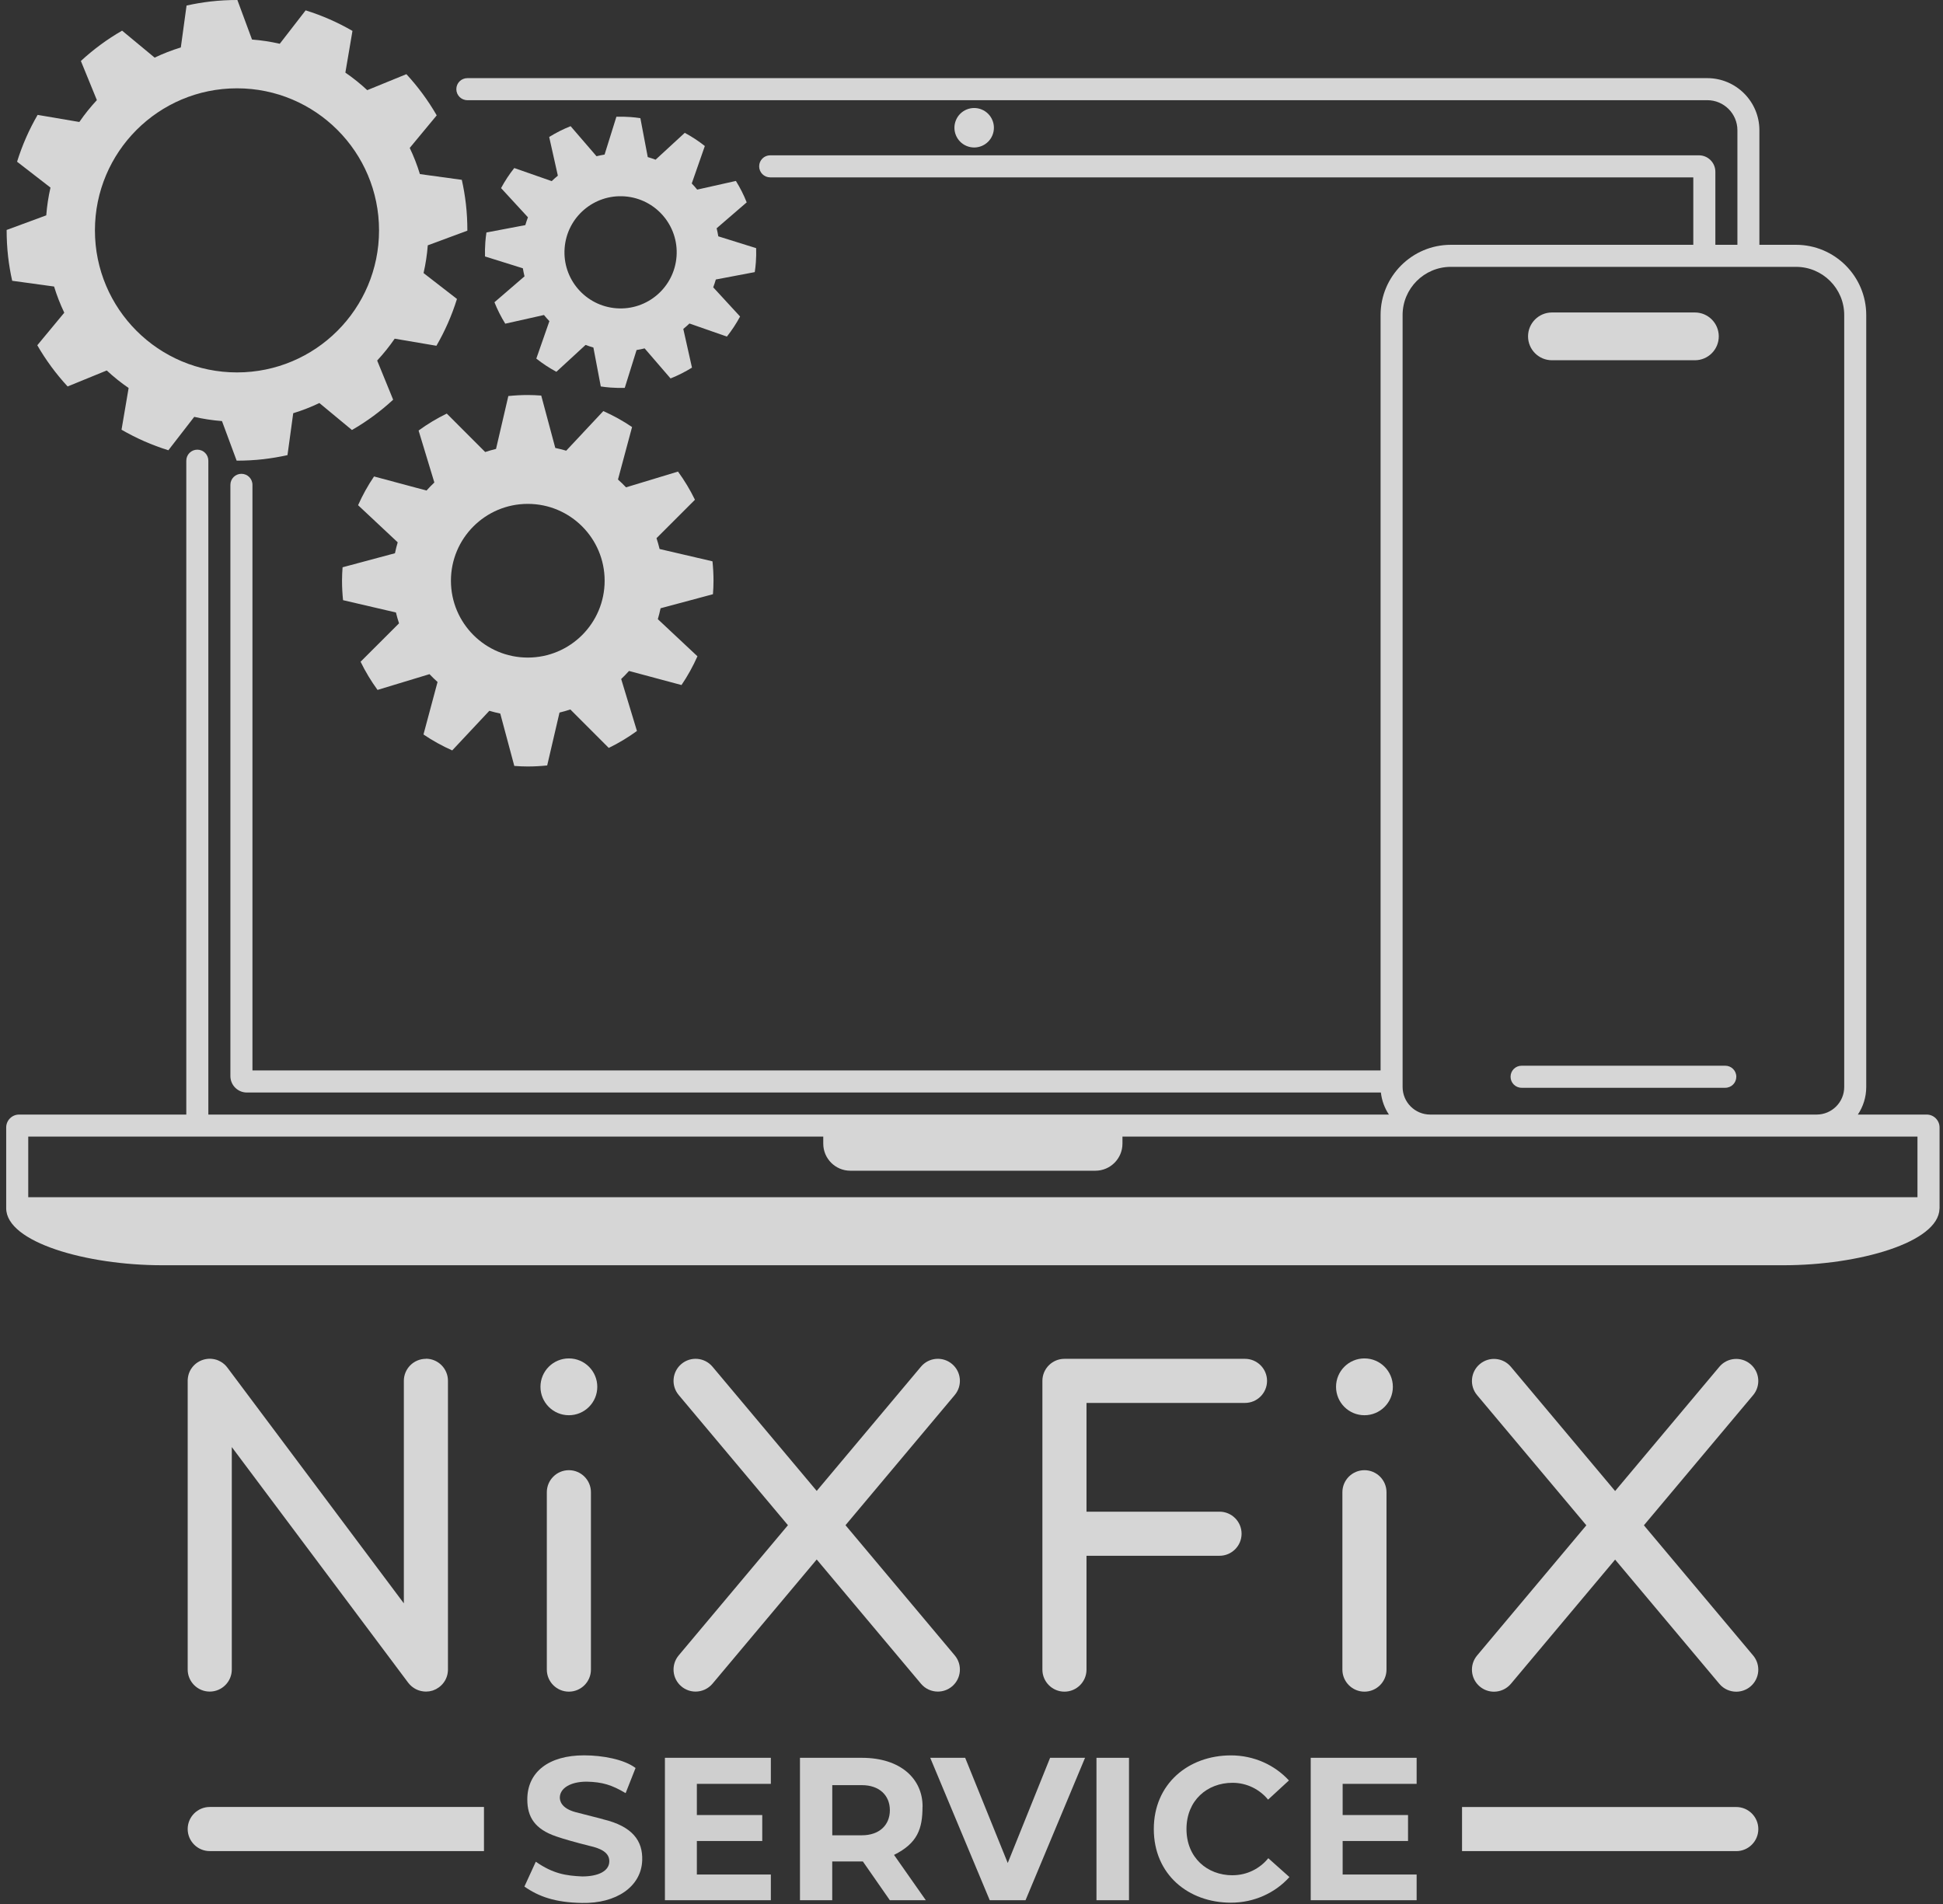
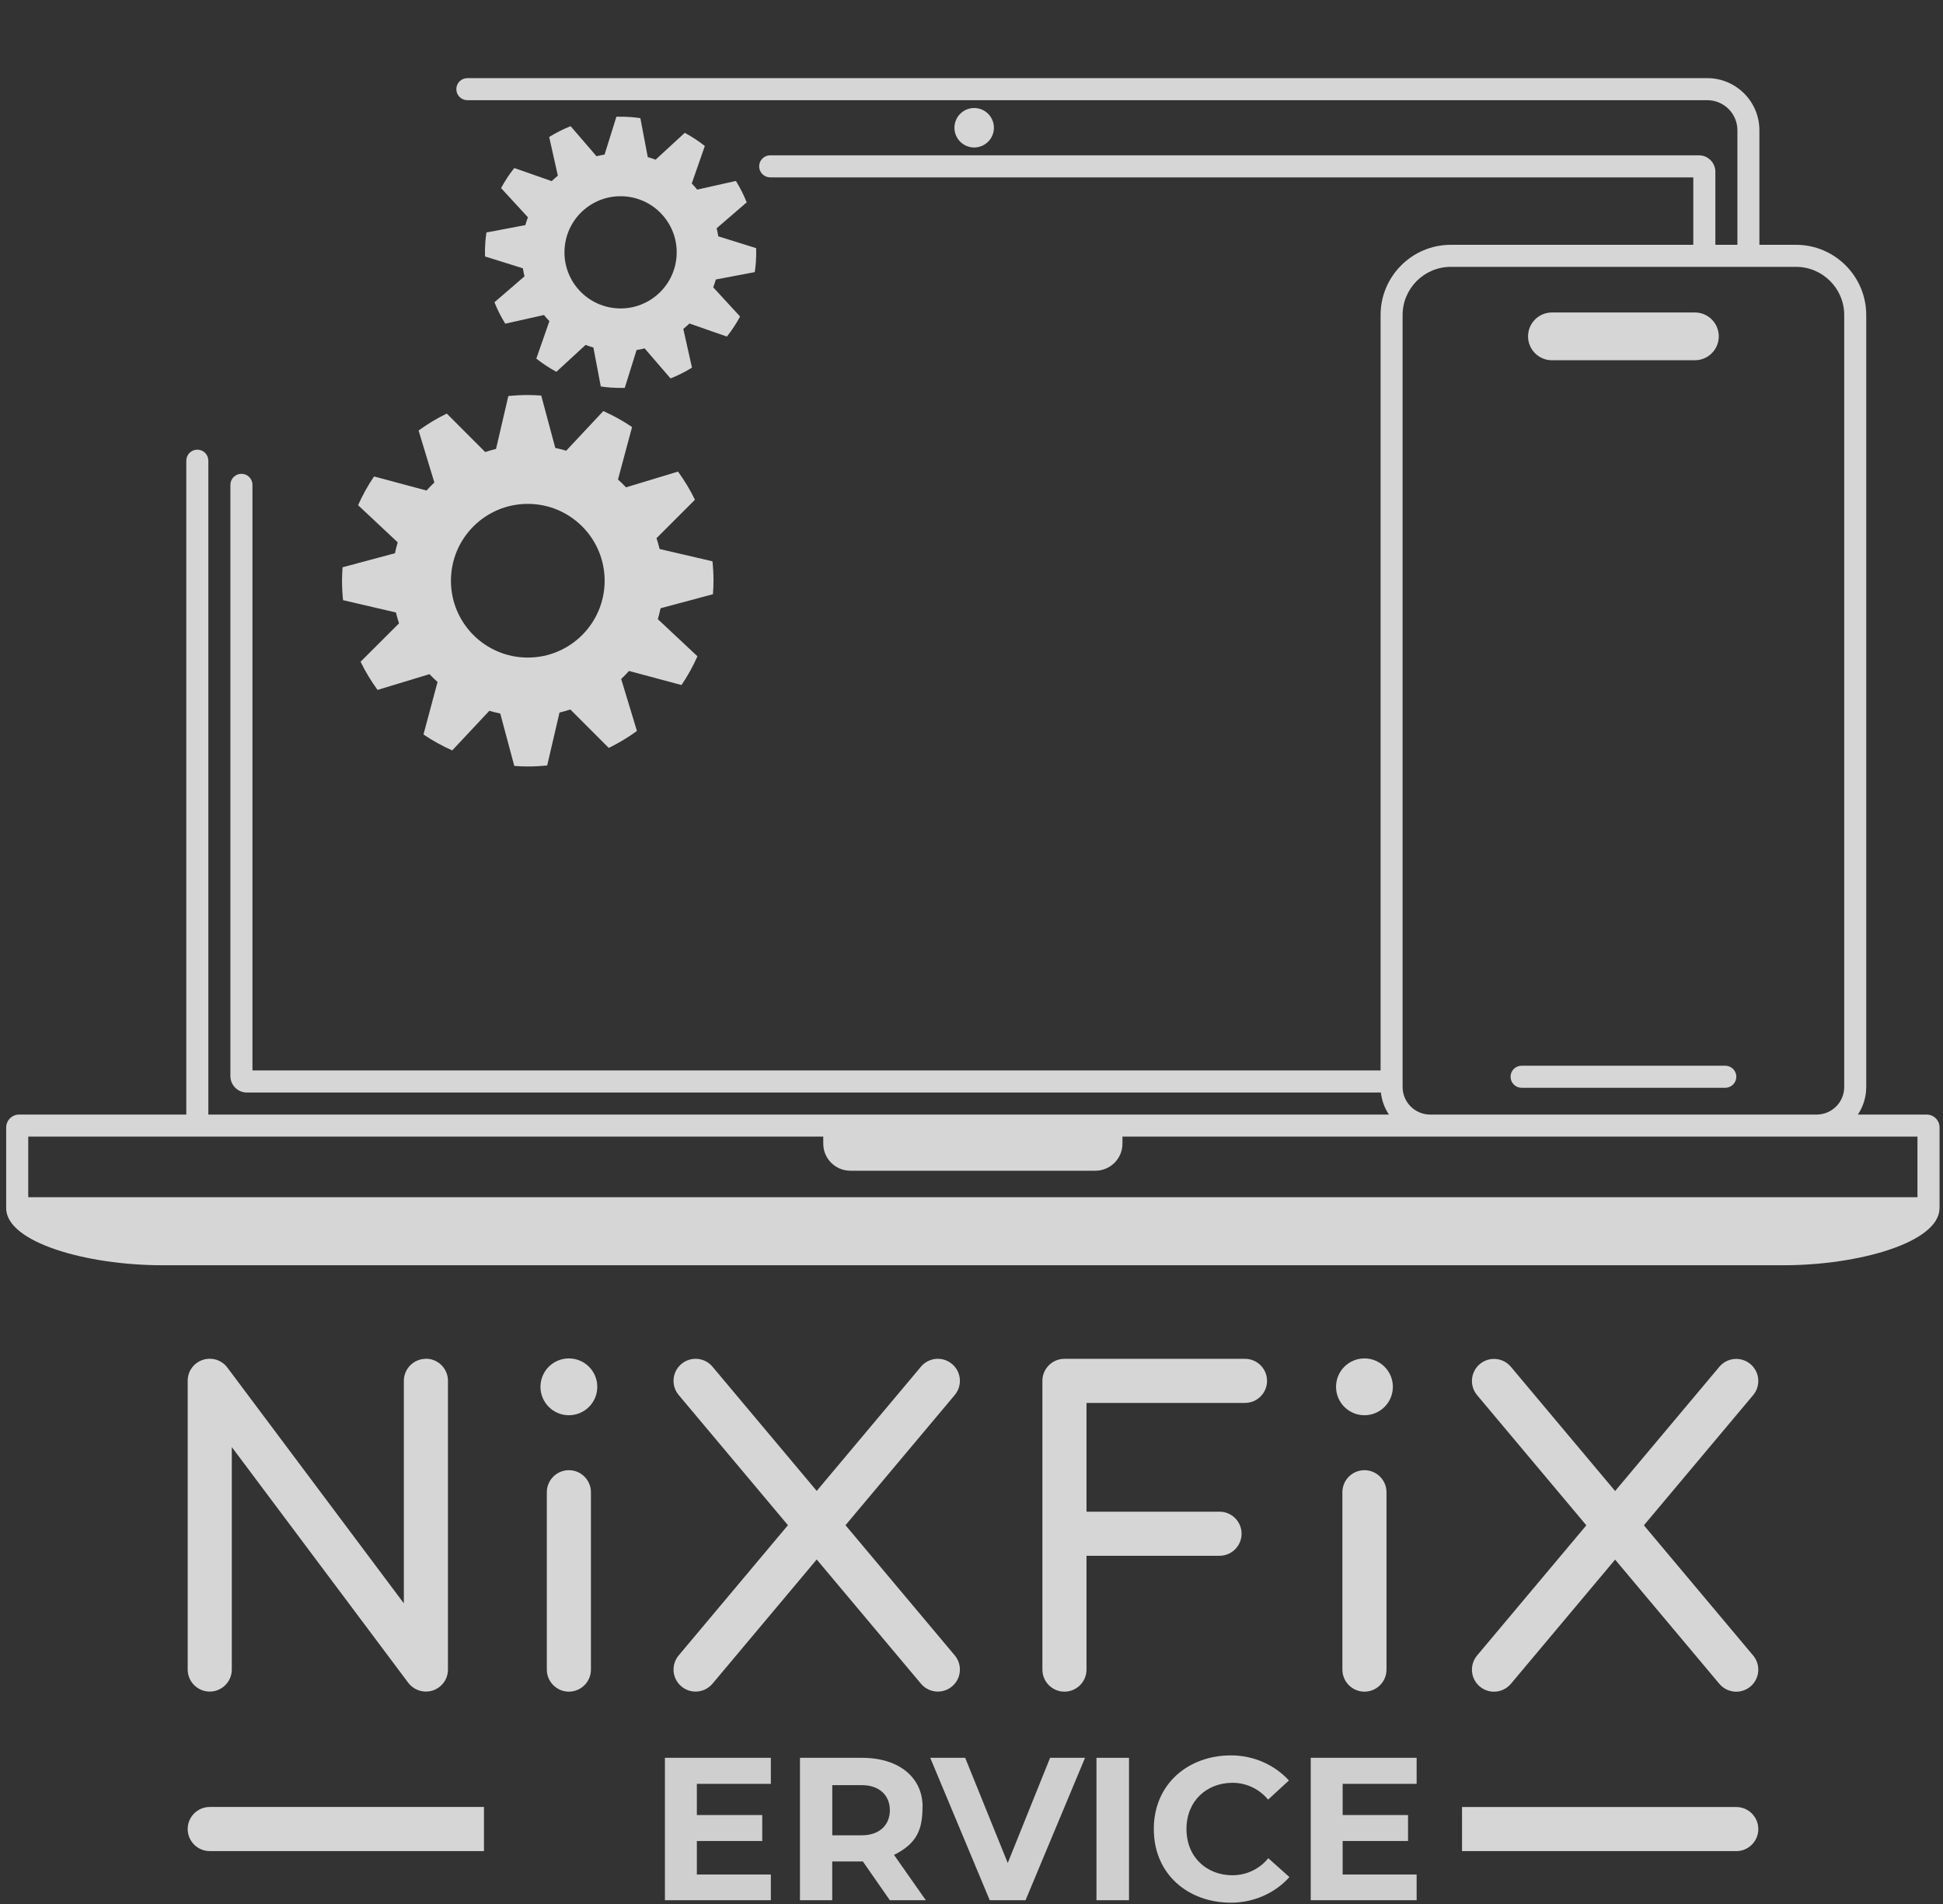
<svg xmlns="http://www.w3.org/2000/svg" width="201" height="197" viewBox="0 0 201 197" fill="none">
  <rect x="0" y="0" width="201" height="197" fill="#333333" stroke="none" />
  <g opacity="0.8" clip-path="url(#clip0_2169_2)">
    <path d="M44.059 140.578C42.8 140.578 41.777 141.601 41.777 142.859V165.875L23.526 141.491C23.526 141.491 23.503 141.464 23.492 141.449C23.469 141.418 23.443 141.388 23.416 141.357C23.389 141.327 23.367 141.3 23.34 141.27C23.317 141.247 23.294 141.224 23.268 141.198C23.237 141.167 23.207 141.141 23.173 141.114C23.15 141.095 23.127 141.076 23.1 141.057C23.066 141.03 23.032 141.004 22.998 140.977C22.971 140.958 22.945 140.943 22.918 140.928C22.884 140.905 22.849 140.882 22.811 140.863C22.781 140.844 22.751 140.829 22.716 140.814C22.682 140.798 22.652 140.779 22.617 140.764C22.579 140.749 22.545 140.734 22.507 140.719C22.477 140.707 22.446 140.696 22.416 140.684C22.378 140.673 22.336 140.662 22.294 140.65C22.264 140.643 22.233 140.635 22.203 140.627C22.165 140.62 22.123 140.612 22.081 140.605C22.047 140.597 22.013 140.593 21.979 140.589C21.941 140.586 21.907 140.582 21.869 140.578C21.827 140.578 21.789 140.574 21.747 140.57C21.732 140.57 21.713 140.57 21.697 140.57C21.682 140.57 21.663 140.57 21.648 140.57C21.606 140.57 21.561 140.57 21.519 140.578C21.485 140.578 21.454 140.582 21.42 140.589C21.378 140.593 21.34 140.601 21.298 140.608C21.264 140.616 21.23 140.62 21.195 140.627C21.157 140.635 21.119 140.646 21.081 140.658C21.047 140.669 21.013 140.677 20.979 140.688C20.945 140.7 20.907 140.715 20.872 140.726C20.838 140.741 20.804 140.753 20.77 140.768C20.735 140.783 20.705 140.798 20.671 140.814C20.637 140.833 20.602 140.848 20.568 140.871C20.538 140.89 20.507 140.905 20.477 140.924C20.443 140.947 20.408 140.97 20.374 140.992C20.359 141.004 20.344 141.011 20.329 141.023C20.313 141.034 20.302 141.046 20.287 141.057C20.256 141.08 20.226 141.106 20.195 141.133C20.165 141.16 20.138 141.183 20.112 141.209C20.089 141.232 20.062 141.259 20.04 141.281C20.009 141.312 19.983 141.342 19.956 141.373C19.937 141.395 19.918 141.422 19.899 141.445C19.872 141.479 19.846 141.513 19.823 141.548C19.804 141.574 19.789 141.601 19.77 141.627C19.747 141.662 19.728 141.696 19.705 141.73C19.686 141.76 19.671 141.795 19.656 141.825C19.64 141.856 19.625 141.89 19.61 141.924C19.595 141.962 19.579 142 19.564 142.038C19.553 142.068 19.541 142.099 19.53 142.129C19.515 142.171 19.507 142.209 19.496 142.251C19.488 142.281 19.481 142.312 19.473 142.342C19.465 142.38 19.458 142.422 19.45 142.464C19.443 142.498 19.439 142.532 19.435 142.57C19.431 142.608 19.427 142.643 19.424 142.681C19.424 142.722 19.42 142.764 19.416 142.802C19.416 142.818 19.416 142.837 19.416 142.852V172.722C19.416 173.981 20.439 175.004 21.697 175.004C22.956 175.004 23.979 173.981 23.979 172.722V149.707L42.23 174.091C42.23 174.091 42.249 174.114 42.26 174.125C42.294 174.171 42.332 174.213 42.37 174.255C42.389 174.278 42.408 174.3 42.431 174.319C42.481 174.369 42.53 174.414 42.583 174.46C42.606 174.483 42.633 174.502 42.659 174.521C42.709 174.559 42.754 174.593 42.808 174.627C42.834 174.646 42.861 174.662 42.888 174.677C42.933 174.703 42.975 174.73 43.021 174.753C43.047 174.768 43.074 174.779 43.104 174.791C43.154 174.814 43.203 174.837 43.256 174.856C43.283 174.863 43.306 174.875 43.332 174.882C43.389 174.901 43.446 174.916 43.504 174.932C43.526 174.935 43.545 174.943 43.568 174.947C43.633 174.962 43.697 174.973 43.766 174.981C43.781 174.981 43.8 174.985 43.815 174.989C43.899 174.996 43.979 175.004 44.066 175.004C44.173 175.004 44.275 174.992 44.382 174.981C44.405 174.981 44.431 174.973 44.454 174.97C44.56 174.951 44.663 174.928 44.762 174.897C44.773 174.894 44.789 174.886 44.8 174.882C44.899 174.848 44.99 174.81 45.081 174.764C45.097 174.757 45.112 174.749 45.123 174.741C45.222 174.688 45.313 174.631 45.401 174.567C45.408 174.559 45.42 174.555 45.427 174.548C45.443 174.536 45.454 174.525 45.469 174.513C45.5 174.491 45.53 174.464 45.56 174.437C45.591 174.411 45.617 174.388 45.644 174.361C45.667 174.338 45.694 174.312 45.716 174.289C45.747 174.259 45.773 174.228 45.8 174.198C45.819 174.175 45.838 174.148 45.857 174.125C45.884 174.091 45.91 174.057 45.933 174.023C45.952 173.996 45.967 173.97 45.986 173.943C46.009 173.909 46.028 173.875 46.051 173.84C46.07 173.81 46.085 173.776 46.1 173.745C46.116 173.715 46.131 173.681 46.146 173.646C46.161 173.608 46.176 173.57 46.192 173.532C46.203 173.502 46.215 173.471 46.226 173.441C46.241 173.399 46.249 173.361 46.26 173.319C46.268 173.289 46.275 173.259 46.283 173.228C46.291 173.19 46.298 173.148 46.306 173.106C46.313 173.072 46.317 173.038 46.321 173C46.325 172.962 46.329 172.928 46.332 172.89C46.332 172.848 46.336 172.806 46.34 172.768C46.34 172.753 46.34 172.734 46.34 172.719V142.848C46.34 141.589 45.317 140.567 44.059 140.567V140.578Z" fill="white" />
    <path d="M58.85 152.099C57.591 152.099 56.568 153.122 56.568 154.38V172.73C56.568 173.989 57.591 175.011 58.85 175.011C60.108 175.011 61.131 173.989 61.131 172.73V154.38C61.131 153.122 60.108 152.099 58.85 152.099Z" fill="white" />
    <path d="M98.484 141.11C97.519 140.3 96.081 140.426 95.272 141.392L84.488 154.243L73.705 141.392C72.895 140.426 71.454 140.3 70.492 141.11C69.526 141.92 69.401 143.361 70.211 144.323L81.511 157.791L70.211 171.259C69.401 172.224 69.526 173.662 70.492 174.471C70.918 174.829 71.439 175.004 71.956 175.004C72.606 175.004 73.252 174.726 73.705 174.19L84.488 161.338L95.272 174.19C95.724 174.73 96.37 175.004 97.021 175.004C97.538 175.004 98.059 174.829 98.484 174.471C99.45 173.662 99.576 172.221 98.766 171.259L87.465 157.791L98.766 144.323C99.576 143.357 99.45 141.92 98.484 141.11Z" fill="white" />
    <path d="M170.058 157.802L181.359 144.335C182.168 143.369 182.043 141.932 181.077 141.122C180.111 140.312 178.674 140.437 177.864 141.403L167.081 154.255L156.298 141.403C155.488 140.437 154.047 140.312 153.085 141.122C152.119 141.932 151.994 143.373 152.803 144.335L164.104 157.802L152.803 171.27C151.994 172.236 152.119 173.673 153.085 174.483C153.511 174.84 154.032 175.015 154.549 175.015C155.199 175.015 155.845 174.738 156.298 174.202L167.081 161.35L177.864 174.202C178.317 174.741 178.963 175.015 179.613 175.015C180.13 175.015 180.651 174.84 181.077 174.483C182.043 173.673 182.168 172.232 181.359 171.27L170.058 157.802Z" fill="white" />
    <path d="M128.792 140.578H110.115C108.857 140.578 107.834 141.601 107.834 142.859V172.73C107.834 173.989 108.857 175.011 110.115 175.011C111.374 175.011 112.397 173.989 112.397 172.73V160.954H126.157C127.416 160.954 128.439 159.932 128.439 158.673C128.439 157.414 127.416 156.392 126.157 156.392H112.397V145.141H128.792C130.051 145.141 131.074 144.118 131.074 142.859C131.074 141.601 130.051 140.578 128.792 140.578Z" fill="white" />
    <path d="M141.15 152.099C139.891 152.099 138.868 153.122 138.868 154.38V172.73C138.868 173.989 139.891 175.011 141.15 175.011C142.408 175.011 143.431 173.989 143.431 172.73V154.38C143.431 153.122 142.408 152.099 141.15 152.099Z" fill="white" />
    <path d="M58.849 146.414C60.473 146.414 61.788 145.099 61.788 143.475C61.788 141.852 60.473 140.536 58.849 140.536C57.226 140.536 55.91 141.852 55.91 143.475C55.91 145.099 57.226 146.414 58.849 146.414Z" fill="white" />
    <path d="M141.15 146.414C142.773 146.414 144.089 145.099 144.089 143.475C144.089 141.852 142.773 140.536 141.15 140.536C139.527 140.536 138.211 141.852 138.211 143.475C138.211 145.099 139.527 146.414 141.15 146.414Z" fill="white" />
-     <path d="M62.378 188.205L59.515 187.471C58.029 187.061 57.899 186.266 57.914 185.92C57.956 185.008 58.99 184.323 60.694 184.323C62.314 184.361 63.279 184.654 64.721 185.51L65.747 182.909C64.565 182.015 62.329 181.601 60.431 181.601H60.409C56.812 181.601 54.549 183.289 54.549 186.164C54.549 187.973 55.314 189.236 57.561 189.996C58.363 190.274 59.622 190.624 60.933 190.954C62.23 191.24 63.032 191.684 63.032 192.555C63.032 193.578 61.888 194.129 60.226 194.129C58.546 194.053 57.219 193.852 55.428 192.605L54.249 195.175C55.728 196.213 57.431 196.825 60.2 196.871C63.721 196.947 66.337 195.209 66.435 192.468C66.508 190.445 65.435 188.943 62.374 188.213L62.378 188.205Z" fill="#F6F6F6" />
    <path d="M68.785 196.589H79.743V193.928H72.089V190.46H78.854V187.776H72.089V184.551L79.743 184.548V181.856H68.785V196.589Z" fill="#F6F6F6" />
    <path d="M146.549 184.548V181.856H135.591V196.589H146.549V193.928H138.895V190.46H145.659V187.776H138.895V184.551L146.549 184.548Z" fill="#F6F6F6" />
    <path d="M95.439 186.916C95.454 184.03 93.162 181.856 89.165 181.856H82.755V196.589H86.093V192.582H89.264L92.052 196.589H95.774L92.485 191.901C94.937 190.684 95.432 189.175 95.432 186.916H95.439ZM89.165 189.875H86.097V184.684H89.165C90.949 184.684 92.055 185.726 92.055 187.278C92.055 188.829 90.949 189.871 89.165 189.871V189.875Z" fill="#F6F6F6" />
    <path d="M104.249 192.738L99.846 181.856H96.231L102.386 196.589H106.09L112.246 181.856H108.63L104.249 192.738Z" fill="#F6F6F6" />
    <path d="M116.793 181.856H113.428V196.589H116.793V181.856Z" fill="#F6F6F6" />
    <path d="M127.504 194.008C124.873 194.008 122.74 192.175 122.74 189.224C122.74 186.274 124.873 184.441 127.504 184.441C128.983 184.441 130.306 185.118 131.181 186.183L133.337 184.198C131.873 182.608 129.728 181.605 127.34 181.605C122.934 181.605 119.359 184.548 119.359 189.224C119.359 193.928 122.934 196.844 127.34 196.844C129.759 196.844 131.926 195.818 133.39 194.194L131.203 192.243C130.329 193.319 129.002 194.004 127.511 194.004L127.504 194.008Z" fill="#F6F6F6" />
    <path d="M19.416 189.224C19.416 190.483 20.439 191.506 21.697 191.506H50.066V186.943H21.697C20.439 186.943 19.416 187.966 19.416 189.224Z" fill="white" />
    <path d="M179.614 186.947H151.245V191.51H179.614C180.872 191.51 181.895 190.487 181.895 189.228C181.895 187.97 180.872 186.947 179.614 186.947Z" fill="white" />
    <path d="M102.663 13.998C103.094 12.956 102.599 11.761 101.558 11.33C100.516 10.899 99.321 11.393 98.89 12.435C98.458 13.477 98.953 14.671 99.995 15.103C101.037 15.534 102.231 15.04 102.663 13.998Z" fill="white" />
    <path d="M199.306 115.308H192.192C192.739 114.49 193.059 113.51 193.059 112.456V32.589C193.059 28.585 189.8 25.327 185.797 25.327H182.006V13.475C182.006 10.502 179.587 8.084 176.614 8.084H48.348C47.717 8.084 47.207 8.593 47.207 9.224C47.207 9.856 47.717 10.365 48.348 10.365H176.622C178.336 10.365 179.732 11.761 179.732 13.475V25.327H177.451V17.768C177.451 16.833 176.69 16.068 175.751 16.068H79.675C79.044 16.068 78.534 16.578 78.534 17.209C78.534 17.84 79.044 18.35 79.675 18.35H175.169V25.327H150.082C146.078 25.327 142.819 28.585 142.819 32.589V110.745H26.116V50.16C26.116 49.529 25.606 49.019 24.975 49.019C24.344 49.019 23.834 49.529 23.834 50.16V111.327C23.834 112.262 24.595 113.027 25.534 113.027H142.85C142.945 113.863 143.234 114.643 143.682 115.308H21.553V47.662C21.553 47.03 21.044 46.521 20.413 46.521C19.781 46.521 19.272 47.03 19.272 47.662V115.308H1.975C1.238 115.308 0.641 115.909 0.641 116.643V125C0.641 128.529 8.979 130.897 16.766 130.897H184.515C192.26 130.897 200.542 128.551 200.637 125.057C200.637 125.038 200.644 125.019 200.644 125V116.643C200.644 115.905 200.047 115.308 199.31 115.308H199.306ZM145.097 32.589C145.097 29.844 147.333 27.608 150.078 27.608H185.8C188.546 27.608 190.781 29.844 190.781 32.589V112.456C190.781 114.03 189.5 115.308 187.93 115.308H147.949C146.374 115.308 145.097 114.027 145.097 112.456V32.589ZM198.359 123.859H2.922V117.589H85.165V118.316C85.165 119.863 86.42 121.118 87.968 121.118H113.314C114.861 121.118 116.116 119.863 116.116 118.316V117.589H198.359V123.859Z" fill="white" />
    <path d="M160.546 37.27H175.333C176.698 37.27 177.804 36.163 177.804 34.798C177.804 33.434 176.698 32.327 175.333 32.327H160.546C159.181 32.327 158.074 33.434 158.074 34.798C158.074 36.163 159.181 37.27 160.546 37.27Z" fill="white" />
    <path d="M157.405 112.536H178.478C179.109 112.536 179.618 112.027 179.618 111.395C179.618 110.764 179.109 110.255 178.478 110.255H157.405C156.774 110.255 156.265 110.764 156.265 111.395C156.265 112.027 156.774 112.536 157.405 112.536Z" fill="white" />
-     <path d="M0.687 23.791C0.687 24.703 0.732 25.627 0.839 26.555C0.937 27.403 1.078 28.236 1.261 29.049L5.595 29.643C5.88 30.578 6.234 31.483 6.649 32.35L3.858 35.719C4.747 37.262 5.801 38.688 6.995 39.981L11.044 38.327C11.751 38.985 12.508 39.593 13.306 40.141L12.572 44.456C14.093 45.338 15.717 46.053 17.417 46.582L20.093 43.126C21.029 43.342 21.991 43.487 22.964 43.563L24.481 47.658C25.394 47.658 26.318 47.612 27.245 47.506C28.093 47.407 28.926 47.266 29.74 47.084L30.333 42.749C31.268 42.464 32.173 42.11 33.04 41.696L36.409 44.487C37.953 43.597 39.379 42.544 40.671 41.35L39.017 37.3C39.675 36.589 40.283 35.837 40.831 35.038L45.147 35.772C46.029 34.251 46.744 32.627 47.272 30.928L43.816 28.251C44.032 27.316 44.177 26.354 44.253 25.38L48.348 23.863C48.348 22.951 48.303 22.027 48.196 21.099C48.097 20.251 47.956 19.418 47.774 18.605L43.439 18.011C43.154 17.076 42.801 16.171 42.386 15.304L45.177 11.935C44.287 10.392 43.234 8.966 42.04 7.673L37.991 9.327C37.283 8.669 36.527 8.061 35.728 7.513L36.462 3.198C34.941 2.316 33.318 1.601 31.618 1.072L28.941 4.529C28.006 4.312 27.044 4.167 26.071 4.091L24.557 0C23.645 0 22.721 0.046 21.793 0.152C20.945 0.251 20.112 0.392 19.299 0.574L18.706 4.909C17.77 5.194 16.865 5.548 15.998 5.962L12.63 3.171C11.086 4.061 9.66 5.114 8.367 6.308L10.021 10.357C9.363 11.068 8.755 11.821 8.207 12.62L3.892 11.886C3.01 13.407 2.295 15.03 1.766 16.73L5.223 19.407C5.006 20.342 4.861 21.304 4.785 22.278L0.687 23.791ZM24.515 9.137C32.63 9.137 39.211 15.715 39.211 23.833C39.211 31.951 32.633 38.529 24.515 38.529C16.398 38.529 9.82 31.951 9.82 23.833C9.82 15.715 16.401 9.137 24.515 9.137Z" fill="white" />
    <path d="M50.321 24.053C50.272 24.384 50.23 24.722 50.207 25.061C50.169 25.555 50.161 26.049 50.173 26.532L54.089 27.757C54.135 28.038 54.192 28.316 54.26 28.589L51.15 31.27C51.458 32.046 51.834 32.787 52.268 33.487L56.272 32.589C56.45 32.81 56.637 33.019 56.834 33.224L55.481 37.099C56.127 37.612 56.823 38.069 57.557 38.464L60.576 35.684C60.842 35.783 61.108 35.874 61.386 35.954L62.15 39.981C62.481 40.03 62.819 40.072 63.158 40.095C63.652 40.133 64.146 40.141 64.629 40.129L65.853 36.213C66.135 36.167 66.412 36.11 66.686 36.042L69.367 39.152C70.142 38.844 70.884 38.468 71.584 38.034L70.686 34.03C70.907 33.852 71.116 33.665 71.321 33.468L75.196 34.821C75.709 34.175 76.165 33.479 76.561 32.745L73.781 29.726C73.88 29.46 73.971 29.194 74.051 28.916L78.078 28.152C78.127 27.821 78.169 27.483 78.192 27.145C78.23 26.65 78.237 26.156 78.222 25.673L74.306 24.449C74.26 24.167 74.203 23.89 74.135 23.616L77.245 20.935C76.937 20.16 76.561 19.418 76.127 18.719L72.123 19.616C71.945 19.395 71.758 19.186 71.561 18.981L72.914 15.107C72.268 14.593 71.572 14.137 70.838 13.742L67.819 16.521C67.553 16.422 67.287 16.331 67.009 16.251L66.245 12.224C65.914 12.175 65.576 12.133 65.237 12.11C64.743 12.072 64.253 12.065 63.766 12.076L62.542 15.992C62.26 16.038 61.983 16.095 61.709 16.163L59.028 13.053C58.253 13.361 57.511 13.738 56.812 14.171L57.709 18.175C57.488 18.354 57.279 18.54 57.074 18.738L53.199 17.384C52.686 18.03 52.23 18.726 51.834 19.46L54.614 22.479C54.515 22.745 54.424 23.011 54.344 23.289L50.317 24.053H50.321ZM58.409 25.673C58.648 22.475 61.431 20.076 64.629 20.316C67.827 20.555 70.226 23.338 69.987 26.536C69.747 29.734 66.964 32.133 63.766 31.893C60.568 31.654 58.169 28.871 58.409 25.673Z" fill="white" />
    <path d="M43.302 44.54L44.933 49.916C44.652 50.182 44.382 50.46 44.123 50.749L38.694 49.293C38.059 50.228 37.507 51.224 37.043 52.266L41.142 56.106C41.032 56.479 40.937 56.855 40.857 57.236L35.439 58.688C35.405 59.148 35.382 59.608 35.382 60.076C35.382 60.757 35.42 61.43 35.488 62.091L40.96 63.365C41.051 63.745 41.157 64.118 41.279 64.487L37.302 68.46C37.8 69.487 38.389 70.46 39.055 71.376L44.431 69.745C44.697 70.027 44.975 70.297 45.264 70.555L43.808 75.985C44.743 76.62 45.739 77.171 46.781 77.635L50.621 73.536C50.994 73.646 51.37 73.741 51.751 73.821L53.203 79.24C53.663 79.274 54.123 79.297 54.591 79.297C55.272 79.297 55.945 79.258 56.606 79.19L57.88 73.719C58.26 73.627 58.633 73.521 59.002 73.399L62.975 77.376C64.002 76.878 64.975 76.289 65.891 75.624L64.26 70.247C64.541 69.981 64.811 69.703 65.07 69.414L70.5 70.871C71.135 69.935 71.686 68.939 72.15 67.897L68.051 64.057C68.161 63.684 68.256 63.308 68.336 62.928L73.754 61.475C73.789 61.015 73.811 60.555 73.811 60.087C73.811 59.407 73.773 58.734 73.705 58.072L68.234 56.798C68.142 56.418 68.036 56.046 67.914 55.677L71.891 51.703C71.393 50.677 70.804 49.703 70.138 48.787L64.762 50.418C64.496 50.137 64.218 49.867 63.929 49.608L65.386 44.179C64.45 43.544 63.454 42.992 62.412 42.529L58.572 46.627C58.199 46.517 57.823 46.422 57.443 46.342L55.99 40.924C55.53 40.89 55.07 40.867 54.602 40.867C53.922 40.867 53.249 40.905 52.587 40.973L51.313 46.445C50.933 46.536 50.56 46.643 50.192 46.764L46.218 42.787C45.192 43.285 44.218 43.874 43.302 44.54ZM54.599 52.129C58.99 52.129 62.549 55.688 62.549 60.08C62.549 64.472 58.99 68.03 54.599 68.03C50.207 68.03 46.648 64.472 46.648 60.08C46.648 55.688 50.207 52.129 54.599 52.129Z" fill="white" />
  </g>
  <defs>
    <clipPath id="clip0_2169_2">
      <rect width="200" height="196.871" fill="white" transform="translate(0.641)" />
    </clipPath>
  </defs>
</svg>